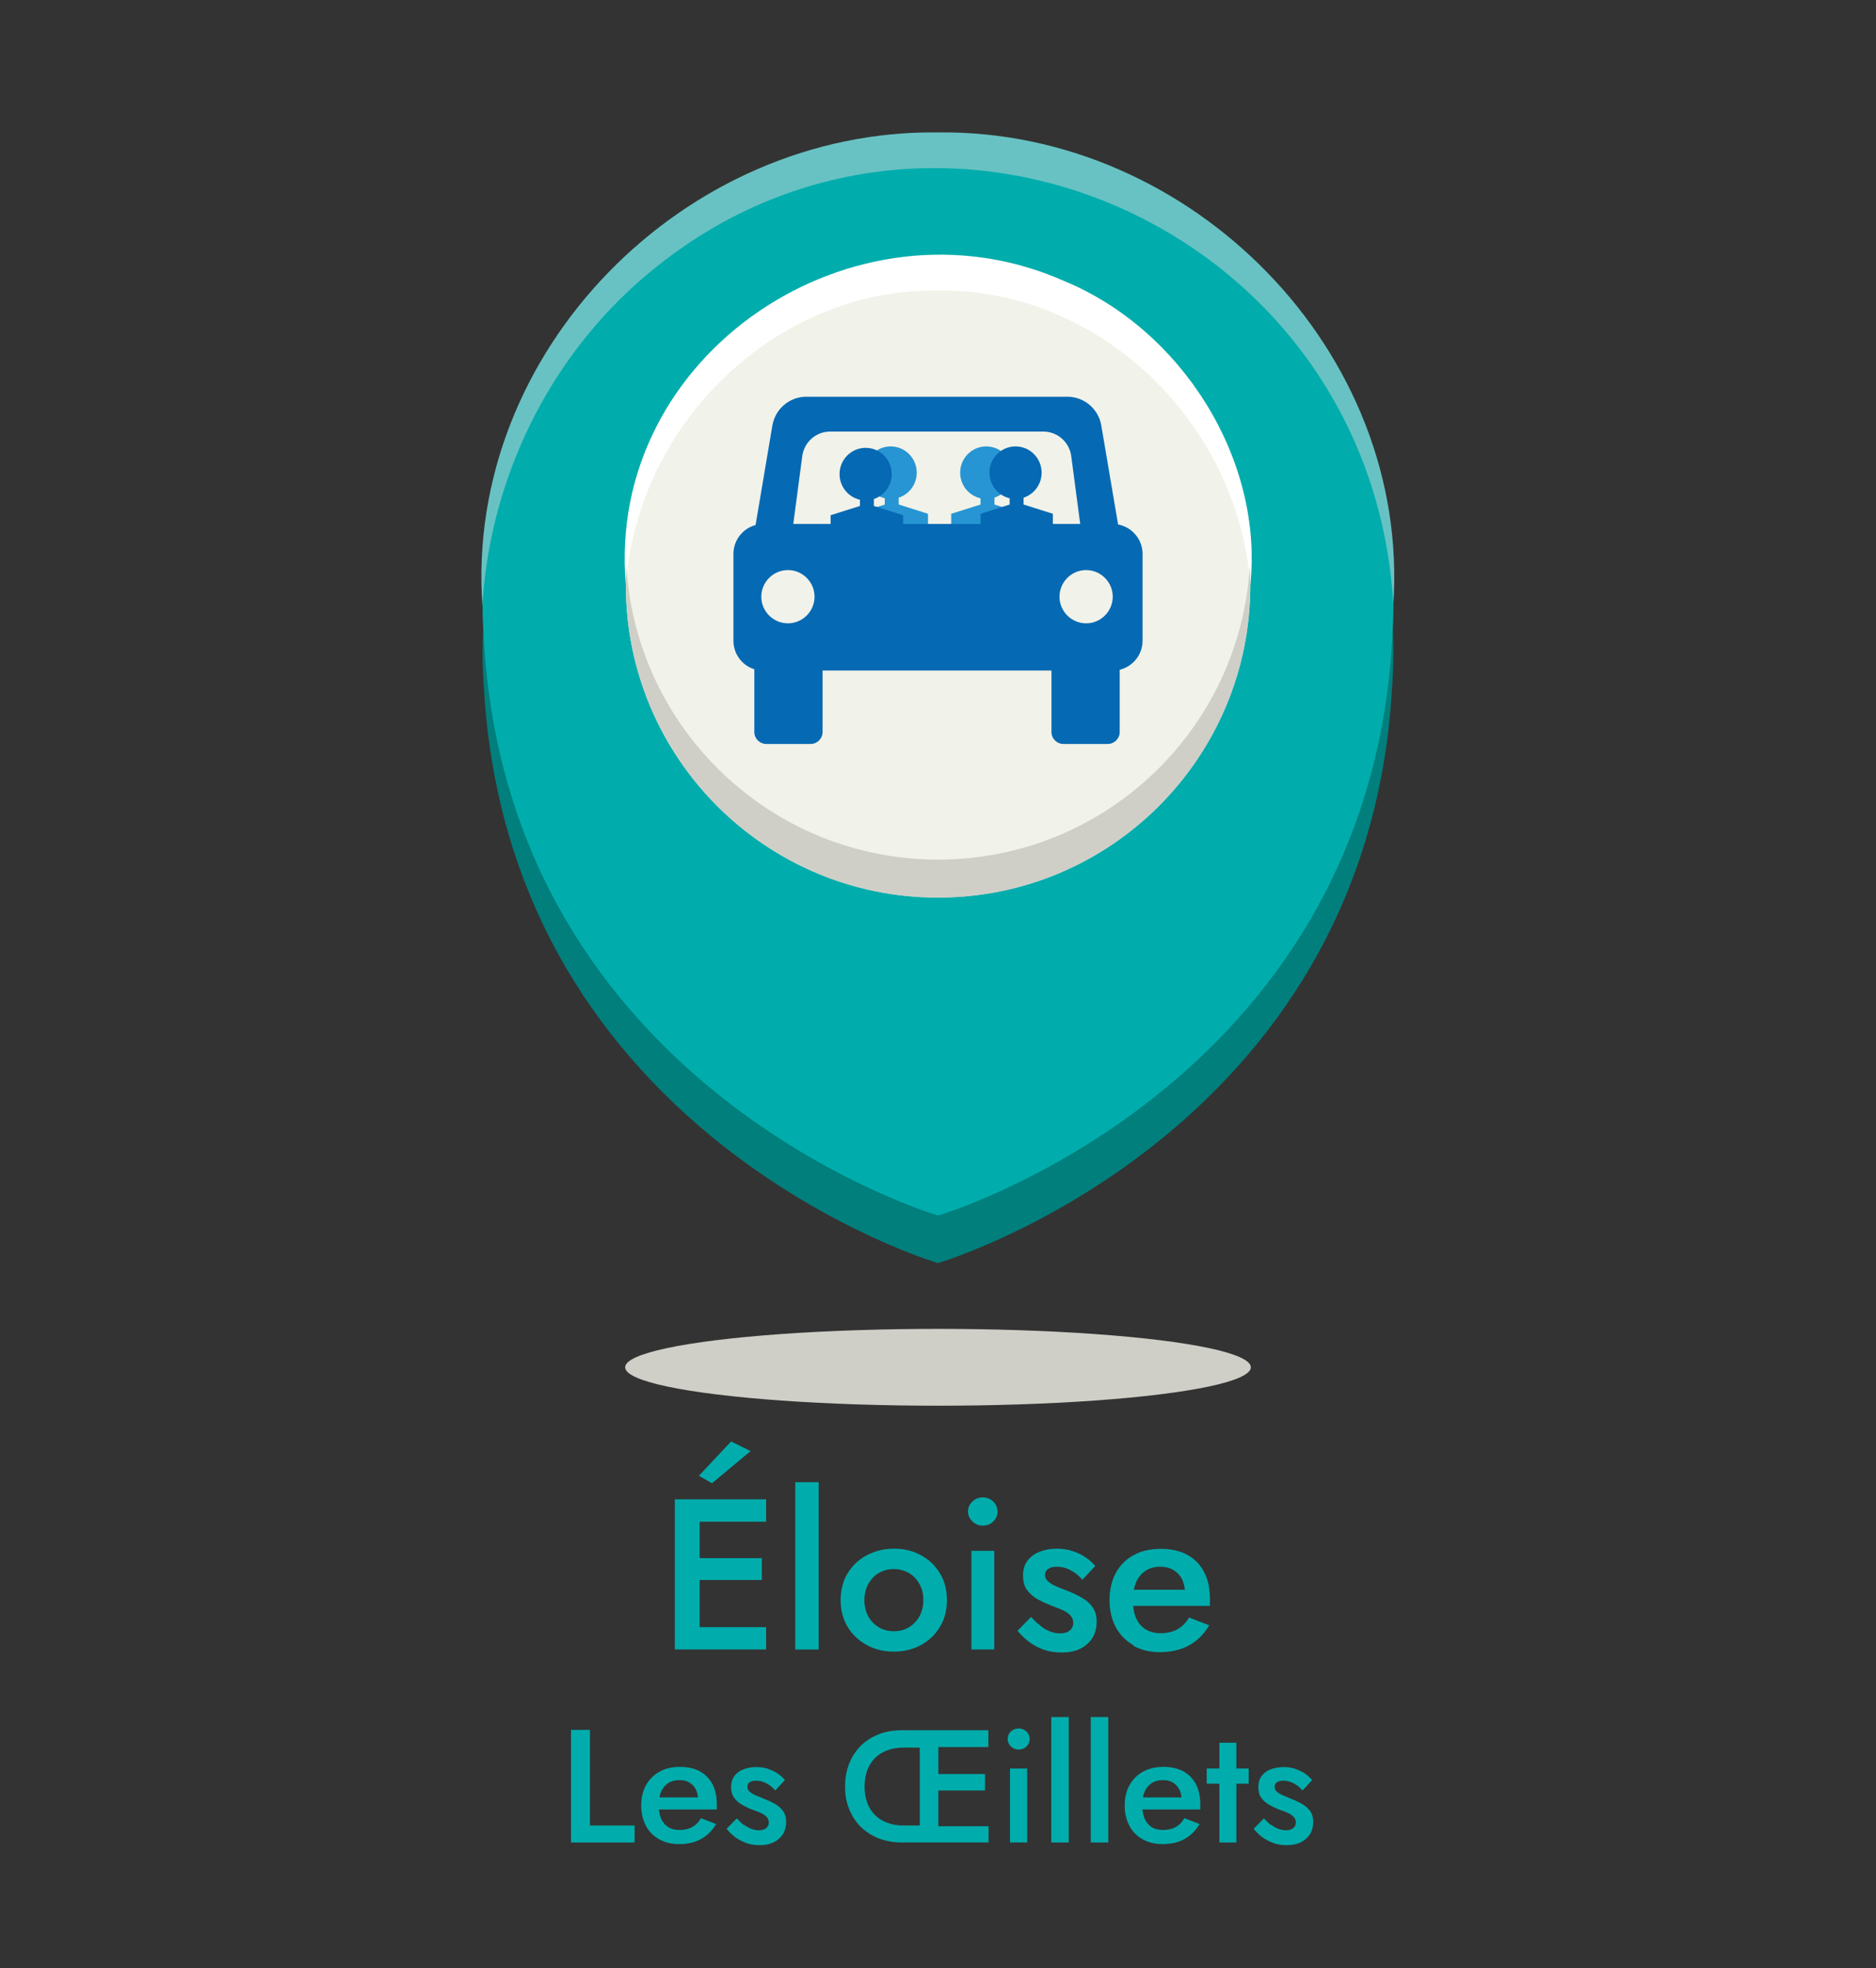
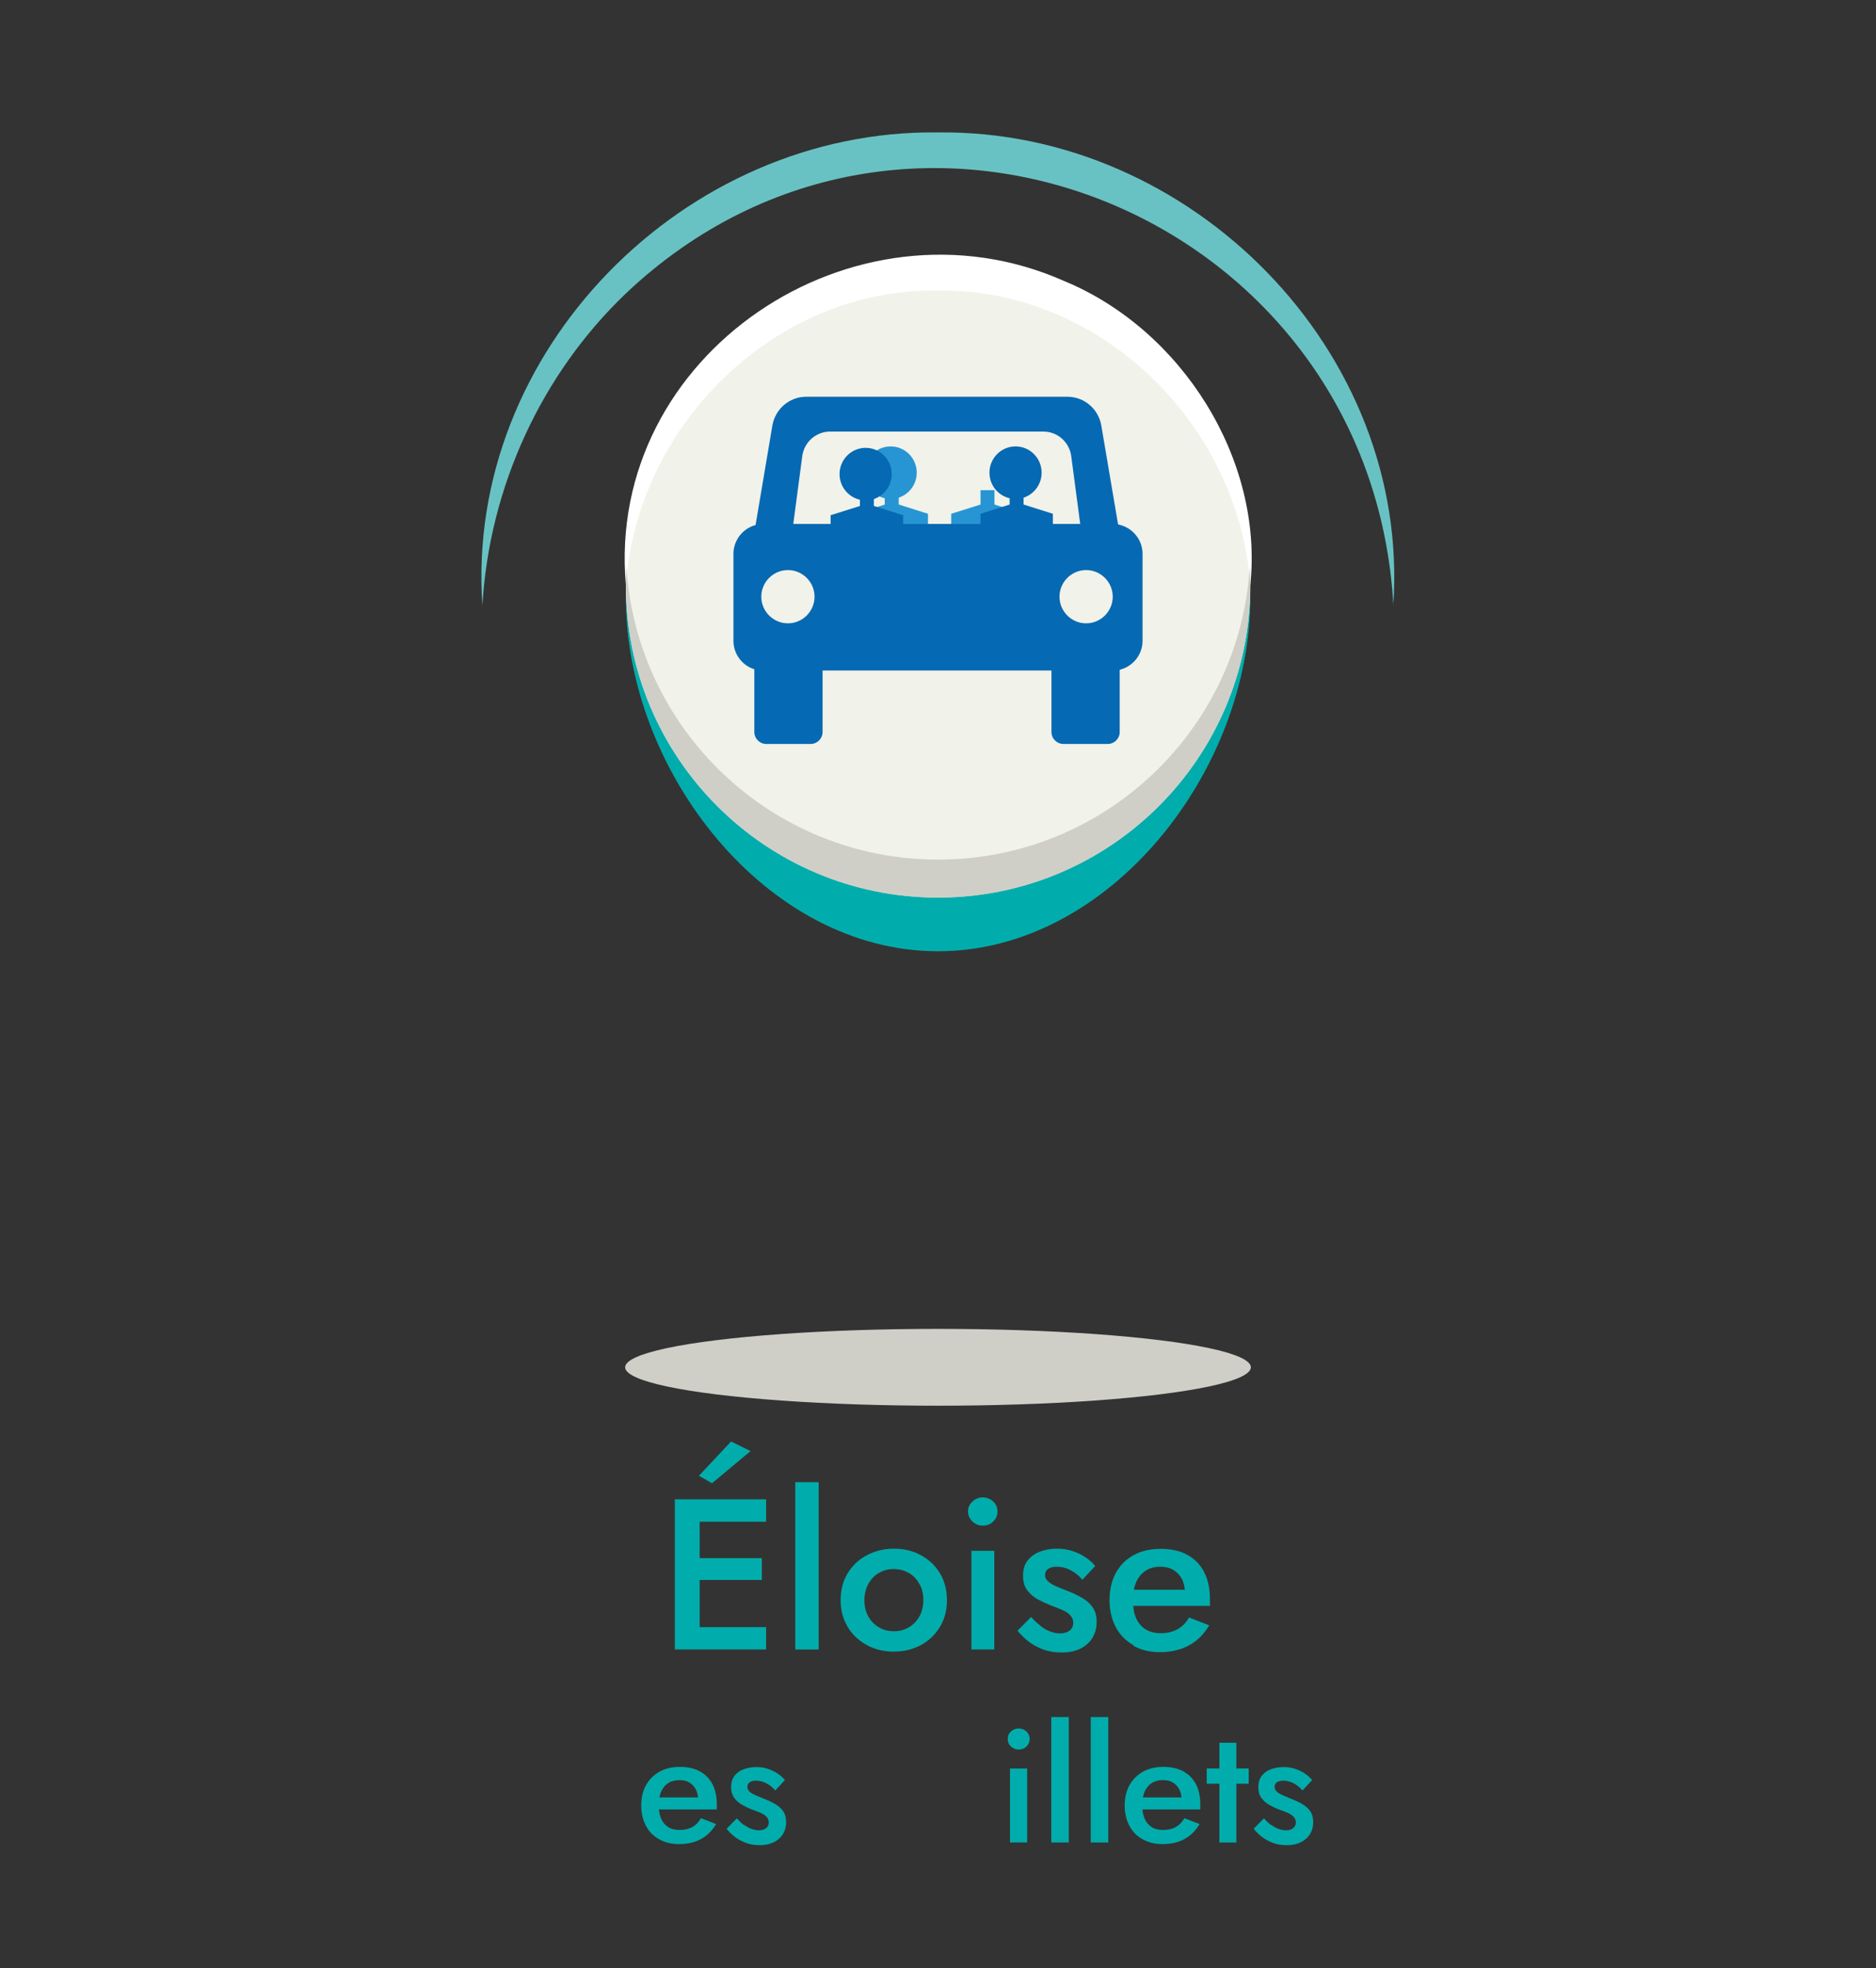
<svg xmlns="http://www.w3.org/2000/svg" id="a" viewBox="0 0 105 110.14">
  <rect x="0" y="0" width="105" height="110.14" fill="#333333" stroke="none" />
  <defs>
    <style>.b{fill:#fff;}.c{fill:#0669b3;}.d{fill:#00adac;}.e{fill:#f1f2e9;}.f{fill:#2795d3;}.g{fill:#007f7c;}.h{fill:#68c2c3;}.i{fill:#cfcfc8;}.j{fill:none;}</style>
  </defs>
  <g>
    <path class="d" d="M39.16,83.9v8.4h-1.39v-8.4h1.39Zm-.52,0h4.24v1.25h-4.24v-1.25Zm0,3.29h4v1.22h-4v-1.22Zm0,3.86h4.24v1.25h-4.24v-1.25Zm1.21-8.05l-.73-.42,1.8-1.92,1.09,.54-2.16,1.8Z" />
    <path class="d" d="M45.82,82.94v9.36h-1.31v-9.36h1.31Z" />
    <path class="d" d="M47.44,88.04c.26-.43,.62-.77,1.07-1.01,.45-.24,.96-.37,1.52-.37s1.08,.12,1.52,.37c.45,.24,.8,.58,1.06,1.01,.26,.43,.39,.93,.39,1.5s-.13,1.06-.39,1.49c-.26,.44-.62,.78-1.06,1.02s-.96,.37-1.52,.37-1.07-.12-1.52-.37-.81-.58-1.07-1.02c-.26-.44-.39-.93-.39-1.49s.13-1.07,.39-1.5Zm1.16,2.41c.14,.26,.34,.46,.59,.61,.25,.15,.53,.22,.84,.22s.59-.07,.84-.22c.25-.15,.44-.35,.59-.61,.14-.26,.22-.56,.22-.91s-.07-.65-.22-.91-.34-.47-.59-.61c-.25-.14-.53-.22-.84-.22s-.59,.07-.84,.22c-.25,.14-.44,.35-.59,.61-.14,.26-.22,.57-.22,.91s.07,.65,.22,.91Z" />
    <path class="d" d="M54.43,84.02c.16-.15,.35-.23,.57-.23,.23,0,.43,.08,.59,.23,.16,.15,.24,.34,.24,.56s-.08,.4-.24,.56-.36,.23-.59,.23c-.22,0-.41-.08-.57-.23-.16-.16-.25-.34-.25-.56s.08-.41,.25-.56Zm1.22,2.76v5.52h-1.28v-5.52h1.28Z" />
    <path class="d" d="M58.23,90.98c.18,.14,.36,.24,.54,.31,.18,.07,.37,.11,.55,.11,.23,0,.41-.05,.55-.16,.13-.1,.2-.25,.2-.43,0-.16-.05-.3-.16-.41-.1-.12-.25-.22-.43-.3-.18-.08-.4-.17-.65-.26-.25-.1-.49-.21-.74-.34-.24-.13-.44-.31-.6-.52s-.23-.49-.23-.82,.08-.62,.26-.84c.17-.22,.4-.39,.7-.5,.29-.11,.61-.16,.94-.16,.3,0,.59,.04,.86,.13,.27,.09,.51,.2,.73,.35,.22,.14,.4,.31,.55,.49l-.72,.77c-.18-.22-.39-.39-.65-.53-.26-.14-.52-.2-.79-.2-.19,0-.35,.04-.47,.12s-.18,.2-.18,.35c0,.13,.05,.24,.16,.34,.11,.1,.25,.19,.43,.27,.18,.08,.38,.16,.61,.25,.31,.12,.6,.25,.85,.4,.26,.14,.46,.32,.61,.53,.15,.21,.23,.48,.23,.82,0,.52-.18,.94-.53,1.25-.36,.32-.83,.47-1.43,.47-.38,0-.73-.06-1.04-.17-.31-.12-.59-.27-.83-.46s-.44-.39-.6-.59l.76-.77c.18,.2,.36,.37,.54,.5Z" />
    <path class="d" d="M63.44,92.06c-.43-.24-.76-.58-.99-1.01s-.35-.94-.35-1.51,.12-1.09,.35-1.52c.24-.43,.57-.77,1-1,.43-.24,.94-.35,1.52-.35s1.08,.11,1.49,.34c.41,.22,.73,.55,.94,.97,.22,.42,.32,.93,.32,1.52,0,.06,0,.13,0,.2s0,.12,0,.16h-4.85v-.9h3.73l-.4,.55s.05-.11,.08-.19c.03-.08,.04-.15,.04-.2,0-.3-.06-.55-.17-.77-.12-.22-.28-.38-.48-.5-.2-.12-.44-.18-.71-.18-.33,0-.61,.07-.83,.22-.23,.14-.4,.35-.53,.62-.12,.27-.19,.61-.19,1.01,0,.39,.05,.73,.17,1.01s.3,.49,.53,.64c.23,.14,.52,.22,.85,.22,.36,0,.67-.07,.94-.22,.26-.14,.48-.36,.65-.66l1.13,.44c-.3,.5-.67,.87-1.13,1.12s-1,.38-1.64,.38c-.56,0-1.05-.12-1.48-.36Z" />
-     <path class="d" d="M33.02,96.8v5.35h2.5v.95h-3.56v-6.3h1.06Z" />
    <path class="d" d="M36.89,102.92c-.32-.18-.57-.43-.74-.76-.17-.32-.26-.7-.26-1.13s.09-.82,.27-1.14,.43-.57,.75-.75c.32-.18,.7-.27,1.14-.27s.81,.08,1.12,.25c.31,.17,.54,.41,.71,.72,.16,.32,.24,.7,.24,1.14,0,.05,0,.1,0,.15s0,.09,0,.12h-3.64v-.67h2.8l-.3,.41s.04-.08,.06-.14,.03-.11,.03-.15c0-.22-.04-.41-.13-.58-.09-.16-.21-.29-.36-.38-.15-.09-.33-.13-.54-.13-.25,0-.46,.05-.63,.16s-.3,.26-.4,.47c-.09,.2-.14,.46-.14,.76,0,.29,.04,.55,.13,.76,.09,.21,.23,.37,.4,.48,.17,.11,.39,.16,.64,.16,.27,0,.5-.05,.7-.16s.36-.27,.49-.5l.85,.33c-.22,.37-.5,.65-.85,.84-.34,.19-.75,.28-1.23,.28-.42,0-.79-.09-1.11-.27Z" />
    <path class="d" d="M41.65,102.11c.13,.1,.27,.18,.41,.23s.28,.08,.41,.08c.17,0,.31-.04,.41-.12,.1-.08,.15-.19,.15-.32,0-.12-.04-.22-.12-.31-.08-.09-.19-.16-.32-.22-.14-.06-.3-.13-.49-.19-.19-.07-.37-.16-.55-.26-.18-.1-.33-.23-.45-.39-.12-.16-.18-.37-.18-.61s.06-.46,.19-.63,.3-.29,.52-.37c.22-.08,.45-.12,.71-.12,.23,0,.44,.03,.64,.1s.38,.15,.54,.26c.16,.11,.3,.23,.41,.37l-.54,.58c-.13-.16-.29-.29-.49-.4-.19-.1-.39-.15-.59-.15-.14,0-.26,.03-.35,.09-.09,.06-.13,.15-.13,.26,0,.1,.04,.18,.12,.26s.19,.14,.32,.2c.13,.06,.29,.12,.46,.19,.23,.09,.45,.19,.64,.3,.19,.11,.34,.24,.46,.4,.11,.16,.17,.36,.17,.61,0,.39-.13,.7-.4,.94-.27,.24-.63,.36-1.08,.36-.29,0-.55-.04-.78-.13-.23-.09-.44-.2-.62-.34-.18-.14-.33-.29-.45-.45l.57-.58c.14,.15,.27,.28,.4,.38Z" />
-     <path class="d" d="M55.32,103.1h-4.86c-.46,0-.88-.08-1.26-.22-.39-.15-.72-.37-1.01-.64-.28-.28-.5-.61-.66-1-.16-.39-.23-.81-.23-1.28s.08-.9,.23-1.28,.38-.72,.66-1,.62-.49,1.01-.64c.39-.15,.81-.22,1.27-.22h4.85v.94h-3.25l-.15,.03h-1.33c-.34,0-.65,.05-.92,.15-.27,.1-.5,.24-.69,.43-.19,.19-.34,.42-.44,.69-.1,.27-.15,.58-.15,.91s.05,.64,.15,.91c.1,.27,.25,.5,.44,.69,.19,.19,.42,.33,.69,.43,.27,.1,.57,.15,.91,.15h1.31l.22,.04h3.22v.94Zm-2.8-6.03v5.76h-1.04v-5.76h1.04Zm-.51,2.2h3.12v.92h-3.12v-.92Z" />
    <path class="d" d="M56.58,96.89c.12-.11,.27-.17,.43-.17,.17,0,.32,.06,.44,.17s.18,.25,.18,.42-.06,.3-.18,.42c-.12,.12-.27,.17-.44,.17-.16,0-.3-.06-.43-.17-.12-.12-.18-.26-.18-.42s.06-.31,.18-.42Zm.91,2.07v4.14h-.96v-4.14h.96Z" />
    <path class="d" d="M59.82,96.08v7.02h-.98v-7.02h.98Z" />
    <path class="d" d="M62.03,96.08v7.02h-.98v-7.02h.98Z" />
    <path class="d" d="M63.95,102.92c-.32-.18-.57-.43-.74-.76-.17-.32-.26-.7-.26-1.13s.09-.82,.27-1.14,.43-.57,.75-.75c.32-.18,.71-.27,1.14-.27s.81,.08,1.12,.25c.31,.17,.54,.41,.71,.72,.16,.32,.24,.7,.24,1.14,0,.05,0,.1,0,.15s0,.09,0,.12h-3.64v-.67h2.8l-.3,.41s.04-.08,.06-.14c.02-.06,.03-.11,.03-.15,0-.22-.04-.41-.13-.58-.09-.16-.21-.29-.36-.38-.15-.09-.33-.13-.54-.13-.25,0-.45,.05-.63,.16-.17,.11-.3,.26-.4,.47-.09,.2-.14,.46-.14,.76,0,.29,.04,.55,.13,.76,.09,.21,.23,.37,.4,.48s.39,.16,.64,.16c.27,0,.5-.05,.7-.16s.36-.27,.49-.5l.85,.33c-.22,.37-.5,.65-.85,.84-.34,.19-.75,.28-1.23,.28-.42,0-.79-.09-1.11-.27Z" />
    <path class="d" d="M69.89,98.96v.85h-2.35v-.85h2.35Zm-.69-1.44v5.58h-.95v-5.58h.95Z" />
    <path class="d" d="M71.15,102.11c.13,.1,.27,.18,.41,.23,.14,.05,.28,.08,.41,.08,.17,0,.31-.04,.41-.12,.1-.08,.15-.19,.15-.32,0-.12-.04-.22-.12-.31s-.19-.16-.32-.22c-.14-.06-.3-.13-.49-.19-.19-.07-.37-.16-.55-.26-.18-.1-.33-.23-.45-.39-.12-.16-.17-.37-.17-.61s.06-.46,.19-.63,.3-.29,.52-.37c.22-.08,.46-.12,.71-.12,.23,0,.44,.03,.64,.1s.38,.15,.54,.26c.16,.11,.3,.23,.41,.37l-.54,.58c-.13-.16-.29-.29-.49-.4-.19-.1-.39-.15-.59-.15-.14,0-.26,.03-.35,.09-.09,.06-.13,.15-.13,.26,0,.1,.04,.18,.12,.26s.19,.14,.32,.2c.13,.06,.29,.12,.45,.19,.23,.09,.45,.19,.64,.3,.19,.11,.34,.24,.46,.4,.11,.16,.17,.36,.17,.61,0,.39-.13,.7-.4,.94-.27,.24-.63,.36-1.08,.36-.29,0-.55-.04-.78-.13-.23-.09-.44-.2-.62-.34-.18-.14-.33-.29-.45-.45l.57-.58c.14,.15,.27,.28,.41,.38Z" />
  </g>
-   <path class="g" d="M52.5,70.68s24.03-7.09,25.42-32.26h0c.04-.61,.07-1.23,.07-1.86,0-14.08-11.41-25.49-25.49-25.49s-25.49,11.41-25.49,25.49c0,.62,.03,1.24,.07,1.86h0c1.39,25.18,25.42,32.26,25.42,32.26Z" />
-   <path class="d" d="M52.5,68.02s24.03-7.09,25.42-32.26h0c.04-.61,.07-1.23,.07-1.86,0-14.08-11.41-25.49-25.49-25.49s-25.49,11.41-25.49,25.49c0,.62,.03,1.24,.07,1.86h0c1.39,25.18,25.42,32.26,25.42,32.26Z" />
  <path class="h" d="M77.99,33.9c-1.22-21.79-27.05-32.55-42.97-17.47-4.68,4.47-7.64,10.79-8.02,17.47-1-14.25,11.31-26.67,25.49-26.49,14.18-.18,26.49,12.25,25.49,26.49h0Z" />
  <ellipse class="i" cx="52.5" cy="76.51" rx="17.51" ry="2.15" />
  <path class="d" d="M69.98,33.44c0,9.65-7.82,19.79-17.48,19.79s-17.47-10.14-17.47-19.79,7.82-15.16,17.47-15.16,17.48,5.51,17.48,15.16Z" />
  <path class="e" d="M69.98,32.74c0,9.65-7.82,17.48-17.48,17.48s-17.47-7.82-17.47-17.48,7.82-17.48,17.47-17.48,17.48,7.82,17.48,17.48Z" />
  <path class="b" d="M35.03,32.74c-1.15-12.92,12.78-22.22,24.52-17.02,6.6,2.72,11.17,9.99,10.43,17.02-.66-9.06-8.44-16.61-17.48-16.48-9.03-.14-16.82,7.41-17.47,16.48h0Z" />
  <path class="i" d="M52.5,48.1c-9.29,0-16.89-7.26-17.44-16.41-.02,.35-.03,.7-.03,1.06,0,9.65,7.82,17.48,17.47,17.48s17.48-7.82,17.48-17.48c0-.36-.01-.71-.03-1.06-.55,9.16-8.15,16.41-17.44,16.41Z" />
  <g>
    <g>
      <ellipse class="f" cx="49.85" cy="26.45" rx="1.46" ry="1.47" />
      <rect class="f" x="49.52" y="27.43" width=".78" height="1.36" />
      <polygon class="f" points="51.94 32.75 47.89 32.75 47.89 28.75 49.92 28.11 51.94 28.75 51.94 32.75" />
    </g>
    <g>
-       <ellipse class="f" cx="55.2" cy="26.45" rx="1.46" ry="1.47" />
      <rect class="f" x="54.88" y="27.43" width=".78" height="1.36" />
      <polygon class="f" points="57.29 32.75 53.24 32.75 53.24 28.75 55.27 28.11 57.29 28.75 57.29 32.75" />
    </g>
    <g>
      <ellipse class="c" cx="48.45" cy="26.53" rx="1.46" ry="1.47" />
      <rect class="c" x="48.13" y="27.51" width=".78" height="1.36" />
      <polygon class="c" points="50.55 32.83 46.49 32.83 46.49 28.83 48.52 28.19 50.55 28.83 50.55 32.83" />
    </g>
    <g>
      <ellipse class="c" cx="56.84" cy="26.45" rx="1.46" ry="1.47" />
      <rect class="c" x="56.51" y="27.43" width=".78" height="1.36" />
      <polygon class="c" points="58.93 32.75 54.88 32.75 54.88 28.75 56.9 28.11 58.93 28.75 58.93 32.75" />
    </g>
    <path class="j" d="M60.47,29.32l-.51-3.85c-.13-.76-.78-1.32-1.55-1.32h-11.94c-.77,0-1.42,.56-1.55,1.32l-.51,3.85h16.07Z" />
    <path class="c" d="M62.58,29.35l-.94-5.54c-.16-.93-.96-1.61-1.9-1.61h-14.61c-.94,0-1.74,.68-1.9,1.61l-.94,5.57c-.71,.19-1.24,.84-1.24,1.62v4.85c0,.75,.49,1.39,1.17,1.6v3.51c0,.37,.3,.67,.67,.67h2.48c.37,0,.67-.3,.67-.67v-3.44h12.81v3.44c0,.37,.3,.67,.67,.67h2.48c.37,0,.67-.3,.67-.67v-3.48c.73-.18,1.28-.84,1.28-1.63v-4.85c0-.82-.59-1.5-1.36-1.65Zm-18.48,5.53c-.82,0-1.49-.67-1.49-1.49s.67-1.49,1.49-1.49,1.49,.67,1.49,1.49-.67,1.49-1.49,1.49Zm1.24-5.56h-.94l.51-3.85c.13-.76,.78-1.32,1.55-1.32h11.94c.77,0,1.42,.56,1.55,1.32l.51,3.85h-15.13Zm15.45,5.56c-.82,0-1.49-.67-1.49-1.49s.67-1.49,1.49-1.49,1.49,.67,1.49,1.49-.67,1.49-1.49,1.49Z" />
  </g>
</svg>